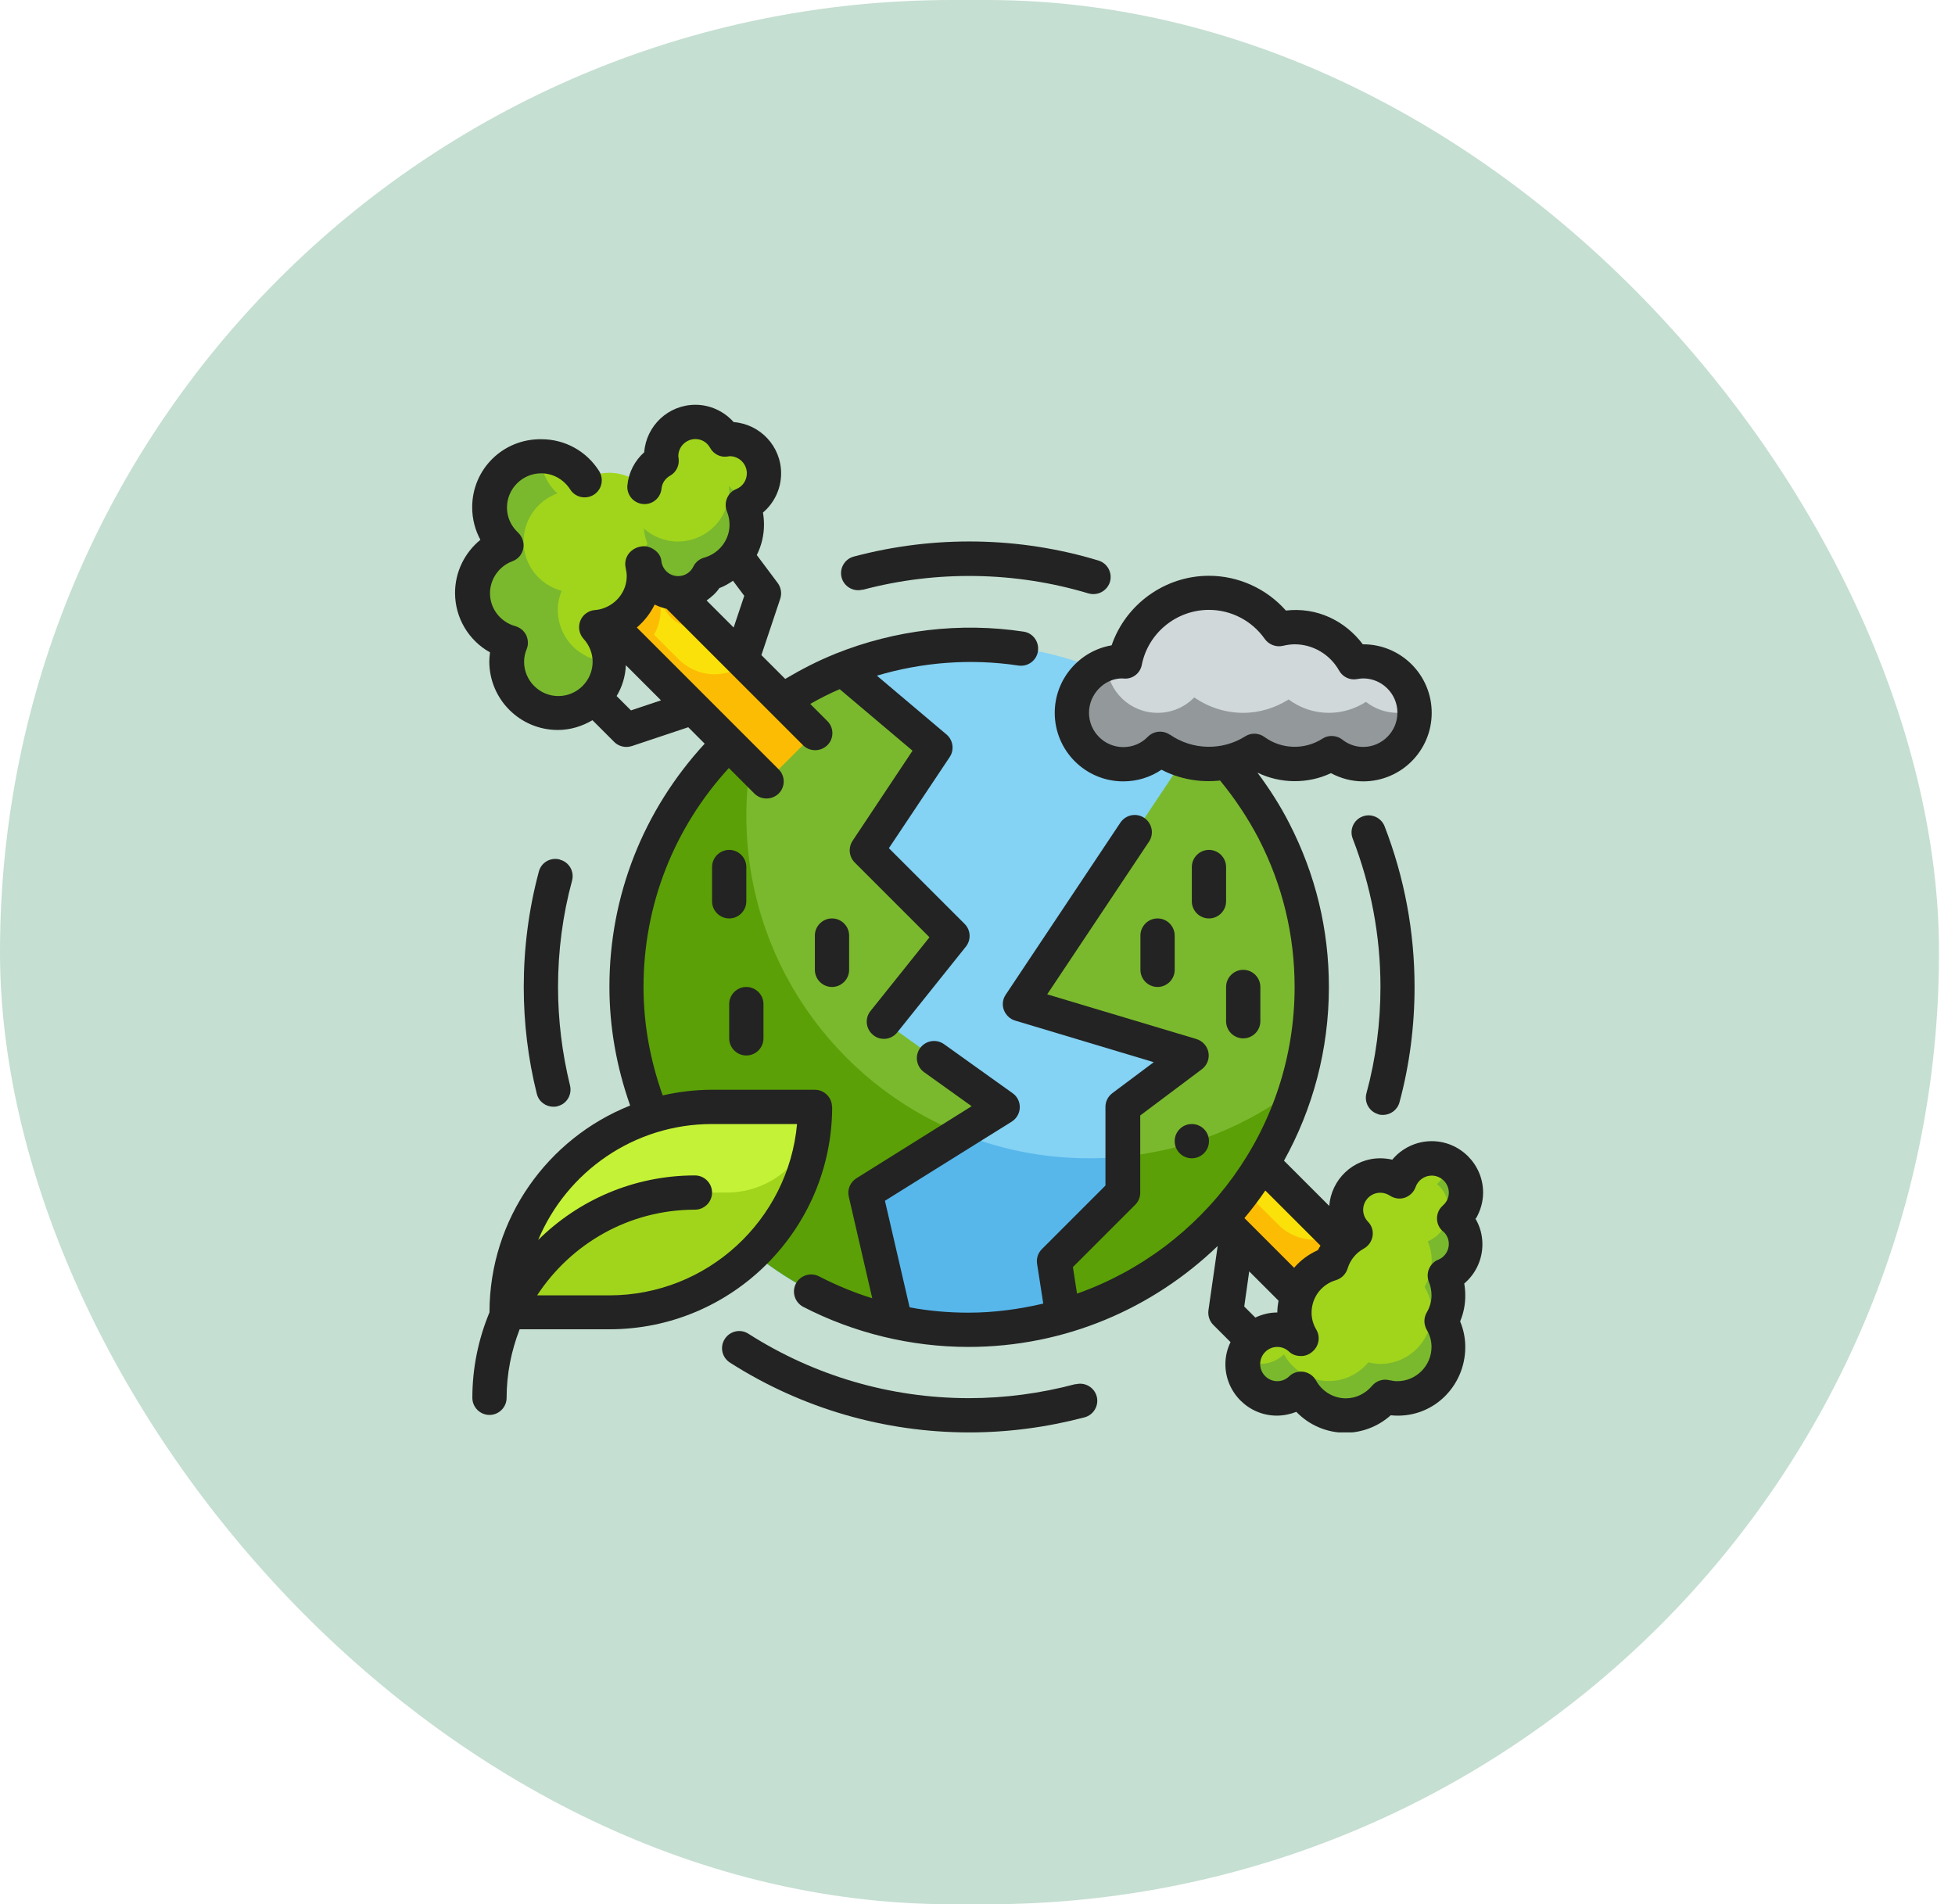
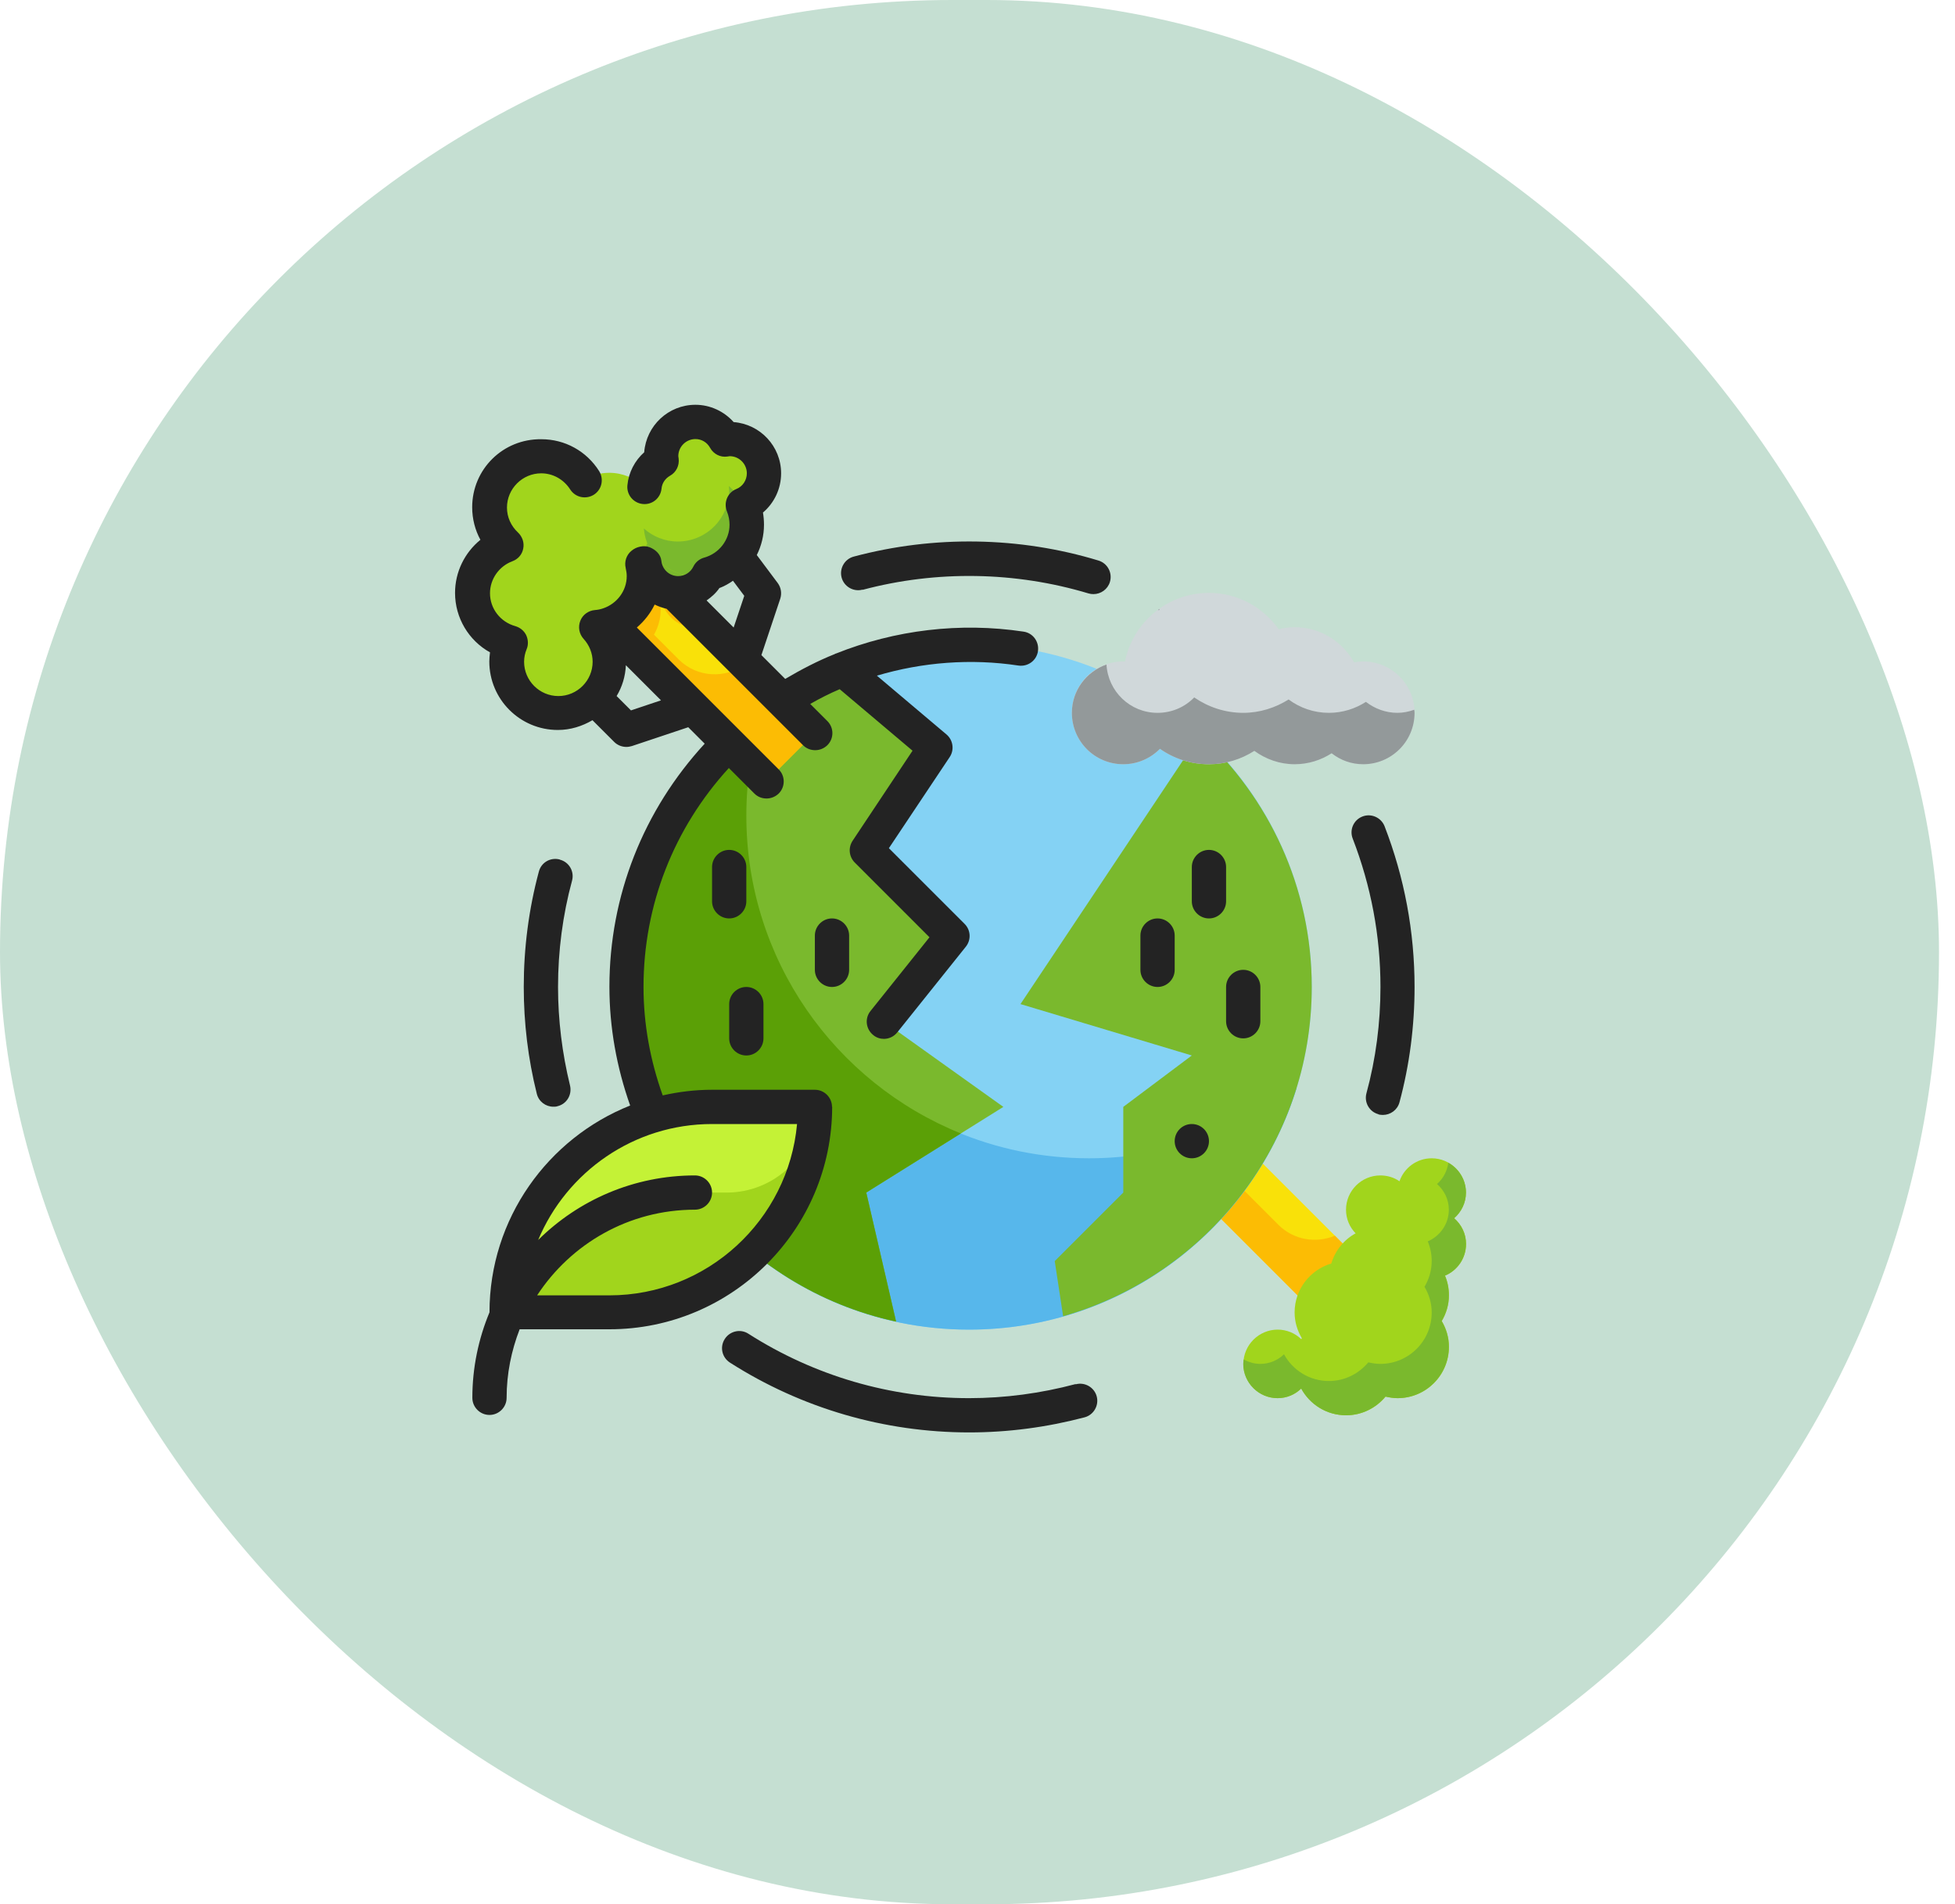
<svg xmlns="http://www.w3.org/2000/svg" width="116" height="113" viewBox="0 0 116 113" fill="none">
  <rect width="115.052" height="113" rx="56.5" fill="#C5DFD2" />
  <g clip-path="url(#clip0_337_46021)">
    <path d="M71.418 65.54L68.543 68.415L80.045 79.918L82.921 77.042L71.418 65.54Z" fill="#F9E109" />
    <path d="M79.196 73.329C78.088 73.796 76.756 73.583 75.851 72.678L70.066 66.893L68.541 68.418L80.04 79.917L82.917 77.04L79.196 73.319V73.329Z" fill="#FCBC04" />
    <path d="M86.281 72.292C86.708 71.916 86.983 71.377 86.983 70.767C86.983 69.648 86.068 68.733 84.95 68.733C84.065 68.733 83.313 69.303 83.038 70.096C82.713 69.872 82.326 69.75 81.9 69.75C80.781 69.75 79.866 70.665 79.866 71.783C79.866 72.332 80.08 72.82 80.436 73.186C79.744 73.563 79.226 74.203 78.992 74.976C77.741 75.352 76.816 76.501 76.816 77.883C76.816 78.443 76.979 78.961 77.243 79.408C77.233 79.429 77.223 79.449 77.213 79.469C76.847 79.114 76.349 78.9 75.81 78.9C74.691 78.9 73.776 79.815 73.776 80.933C73.776 82.052 74.691 82.967 75.81 82.967C76.359 82.967 76.847 82.753 77.213 82.397C77.731 83.343 78.717 83.983 79.876 83.983C80.822 83.983 81.656 83.546 82.215 82.875C82.448 82.926 82.682 82.967 82.926 82.967C84.614 82.967 85.976 81.604 85.976 79.917C85.976 79.358 85.814 78.839 85.549 78.392C85.814 77.944 85.976 77.426 85.976 76.867C85.976 76.45 85.895 76.053 85.743 75.698C86.475 75.393 86.993 74.671 86.993 73.817C86.993 73.207 86.719 72.668 86.291 72.292H86.281Z" fill="#A1D51C" />
    <path d="M86.983 70.767C86.983 70.004 86.556 69.343 85.936 68.998C85.865 69.496 85.631 69.943 85.265 70.258C85.692 70.635 85.967 71.173 85.967 71.783C85.967 72.627 85.448 73.349 84.716 73.664C84.869 74.03 84.95 74.416 84.95 74.833C84.95 75.392 84.787 75.911 84.523 76.358C84.787 76.806 84.95 77.324 84.95 77.883C84.95 79.571 83.588 80.933 81.9 80.933C81.656 80.933 81.412 80.893 81.188 80.842C80.629 81.513 79.795 81.95 78.85 81.95C77.701 81.95 76.705 81.309 76.186 80.364C75.82 80.72 75.322 80.933 74.783 80.933C74.417 80.933 74.092 80.832 73.797 80.669C73.787 80.76 73.767 80.842 73.767 80.933C73.767 82.052 74.682 82.967 75.8 82.967C76.349 82.967 76.837 82.753 77.203 82.397C77.721 83.343 78.708 83.983 79.867 83.983C80.812 83.983 81.646 83.546 82.205 82.875C82.439 82.926 82.673 82.967 82.917 82.967C84.604 82.967 85.967 81.604 85.967 79.917C85.967 79.358 85.804 78.839 85.54 78.392C85.804 77.944 85.967 77.426 85.967 76.867C85.967 76.45 85.885 76.053 85.733 75.698C86.465 75.392 86.983 74.671 86.983 73.817C86.983 73.207 86.709 72.668 86.282 72.292C86.709 71.915 86.983 71.377 86.983 70.767Z" fill="#7AB92D" />
    <path d="M57.5 78.9C68.73 78.9 77.834 69.796 77.834 58.567C77.834 47.337 68.73 38.233 57.5 38.233C46.27 38.233 37.167 47.337 37.167 58.567C37.167 69.796 46.27 78.9 57.5 78.9Z" fill="#84D2F4" />
    <path d="M64.617 68.733C53.383 68.733 44.284 59.634 44.284 48.4C44.284 46.316 44.599 44.313 45.178 42.412C40.319 46.123 37.167 51.968 37.167 58.567C37.167 69.801 46.266 78.9 57.5 78.9C66.65 78.9 74.377 72.861 76.939 64.555C73.523 67.168 69.253 68.733 64.617 68.733Z" fill="#57B7EB" />
    <path d="M71.215 43.591L60.55 59.583L70.716 62.633L66.65 65.683V70.767L62.583 74.833L63.081 78.107C71.591 75.677 77.833 67.859 77.833 58.567C77.833 52.629 75.271 47.302 71.215 43.591Z" fill="#7AB92D" />
    <path d="M37.167 58.567C37.167 68.306 44.019 76.44 53.169 78.422L51.4 70.767L59.534 65.683L52.417 60.6L56.484 55.517L51.4 50.433L55.467 44.333L49.967 39.687C42.464 42.686 37.167 49.996 37.167 58.567Z" fill="#7AB92D" />
-     <path d="M76.928 64.575C74.905 71.112 69.679 76.226 63.081 78.107L62.583 74.833L66.65 70.767V68.632C70.493 68.245 74.02 66.802 76.928 64.575Z" fill="#5BA006" />
    <path d="M51.4 70.767L53.169 78.422C44.019 76.44 37.167 68.306 37.167 58.567C37.167 51.958 40.319 46.112 45.188 42.402C44.599 44.303 44.284 46.316 44.284 48.4C44.284 56.94 49.55 64.25 57.012 67.259L51.4 70.767Z" fill="#5BA006" />
    <path d="M36.846 31.987L33.971 34.862L45.473 46.365L48.349 43.489L36.846 31.987Z" fill="#F9E109" />
    <path d="M44.253 39.392C43.053 40.297 41.356 40.216 40.268 39.128L38.804 37.664C39.048 37.227 39.2 36.729 39.2 36.2C39.2 35.956 39.16 35.712 39.109 35.488C39.149 35.458 39.19 35.427 39.221 35.397C39.322 36.424 40.176 37.227 41.234 37.227C41.488 37.227 41.711 37.166 41.935 37.085L36.852 32.001L33.975 34.878L45.473 46.377L48.35 43.5L44.253 39.403V39.392Z" fill="#FCBC04" />
    <path d="M45.3 28.067C45.3 26.948 44.385 26.033 43.267 26.033C43.175 26.033 43.084 26.054 43.002 26.064C42.657 25.444 41.996 25.017 41.233 25.017C40.115 25.017 39.2 25.932 39.2 27.05C39.2 27.142 39.22 27.233 39.23 27.314C38.671 27.63 38.275 28.199 38.204 28.87C37.665 28.372 36.943 28.056 36.15 28.056C35.601 28.056 35.103 28.209 34.655 28.463C34.117 27.609 33.171 27.04 32.083 27.04C30.396 27.04 29.033 28.402 29.033 30.09C29.033 30.974 29.42 31.767 30.019 32.316C28.85 32.743 28.017 33.852 28.017 35.173C28.017 36.586 28.972 37.755 30.274 38.101C30.131 38.457 30.05 38.833 30.05 39.24C30.05 40.928 31.412 42.29 33.1 42.29C34.788 42.29 36.15 40.928 36.15 39.24C36.15 38.447 35.835 37.725 35.337 37.186C36.923 37.074 38.183 35.773 38.183 34.157C38.183 33.913 38.143 33.669 38.092 33.445C38.132 33.414 38.173 33.384 38.204 33.353C38.305 34.38 39.159 35.183 40.217 35.183C41.02 35.183 41.701 34.716 42.036 34.045C43.328 33.689 44.283 32.52 44.283 31.117C44.283 30.7 44.202 30.303 44.049 29.948C44.781 29.642 45.3 28.921 45.3 28.067Z" fill="#A1D51C" />
-     <path d="M33.1 36.2C33.1 35.793 33.181 35.417 33.324 35.061C32.022 34.706 31.067 33.536 31.067 32.133C31.067 30.822 31.9 29.714 33.069 29.276C32.47 28.717 32.083 27.934 32.083 27.05C30.396 27.05 29.033 28.412 29.033 30.1C29.033 30.985 29.42 31.777 30.019 32.327C28.85 32.754 28.017 33.862 28.017 35.183C28.017 36.596 28.972 37.766 30.274 38.111C30.131 38.467 30.05 38.843 30.05 39.25C30.05 40.938 31.412 42.3 33.1 42.3C34.788 42.3 36.15 40.938 36.15 39.25C34.462 39.25 33.1 37.888 33.1 36.2Z" fill="#7AB92D" />
    <path d="M41.234 34.167C39.953 34.167 38.855 33.374 38.407 32.245C38.275 32.52 38.184 32.825 38.184 33.15C38.184 34.268 39.099 35.183 40.217 35.183C41.02 35.183 41.701 34.716 42.037 34.045C41.783 34.116 41.518 34.167 41.234 34.167Z" fill="#7AB92D" />
    <path d="M43.246 28.839C43.246 28.921 43.266 29.002 43.266 29.083C43.266 30.771 41.904 32.133 40.216 32.133C39.444 32.133 38.742 31.838 38.203 31.361C38.325 32.926 39.627 34.167 41.233 34.167C42.92 34.167 44.283 32.804 44.283 31.117C44.283 30.202 43.876 29.398 43.246 28.839Z" fill="#7AB92D" />
    <path d="M80.883 39.25C80.7 39.25 80.527 39.27 80.344 39.301C79.643 38.06 78.331 37.217 76.816 37.217C76.491 37.217 76.176 37.267 75.871 37.339C74.946 36.037 73.441 35.183 71.733 35.183C69.273 35.183 67.219 36.932 66.751 39.26C66.721 39.26 66.68 39.25 66.65 39.25C64.962 39.25 63.6 40.612 63.6 42.3C63.6 43.988 64.962 45.35 66.65 45.35C67.504 45.35 68.276 44.994 68.825 44.435C69.649 45.014 70.645 45.35 71.733 45.35C72.729 45.35 73.644 45.055 74.427 44.557C75.098 45.045 75.922 45.35 76.816 45.35C77.63 45.35 78.382 45.106 79.012 44.699C79.531 45.106 80.171 45.35 80.883 45.35C82.571 45.35 83.933 43.988 83.933 42.3C83.933 40.612 82.571 39.25 80.883 39.25Z" fill="#D0D8DA" />
    <path d="M42.25 65.683H48.35C48.35 72.414 42.88 77.883 36.15 77.883H30.05C30.05 71.153 35.52 65.683 42.25 65.683Z" fill="#A1D51C" />
    <path d="M41.233 70.767H43.124C45.93 70.767 48.33 68.55 48.35 65.734V65.683H42.25C35.509 65.683 30.05 71.143 30.05 77.883H30.151C32.083 73.684 36.312 70.767 41.233 70.767Z" fill="#C4F236" />
    <path d="M68.805 36.129C68.805 36.129 68.734 36.18 68.703 36.2C68.734 36.2 68.754 36.2 68.784 36.2C68.784 36.169 68.805 36.149 68.805 36.119V36.129Z" fill="#93999A" />
    <path d="M82.916 42.3C82.205 42.3 81.564 42.046 81.046 41.649C80.415 42.056 79.663 42.3 78.85 42.3C77.955 42.3 77.131 42.005 76.46 41.507C75.678 41.995 74.763 42.3 73.766 42.3C72.689 42.3 71.682 41.954 70.859 41.385C70.31 41.954 69.537 42.3 68.683 42.3C67.056 42.3 65.745 41.029 65.653 39.433C64.464 39.85 63.6 40.968 63.6 42.3C63.6 43.988 64.962 45.35 66.65 45.35C67.504 45.35 68.276 44.994 68.825 44.435C69.649 45.014 70.645 45.35 71.733 45.35C72.729 45.35 73.644 45.055 74.427 44.557C75.098 45.045 75.922 45.35 76.816 45.35C77.63 45.35 78.382 45.106 79.012 44.699C79.531 45.106 80.171 45.35 80.883 45.35C82.571 45.35 83.933 43.988 83.933 42.3C83.933 42.239 83.923 42.178 83.913 42.117C83.597 42.229 83.262 42.3 82.916 42.3Z" fill="#93999A" />
-     <path d="M87.583 72.292C87.847 71.834 88 71.305 88 70.767C88 69.089 86.627 67.717 84.95 67.717C84.035 67.717 83.181 68.133 82.611 68.815C82.377 68.764 82.144 68.733 81.9 68.733C80.293 68.733 78.992 69.984 78.87 71.56L76.186 68.876C77.884 65.816 78.85 62.308 78.85 58.567C78.85 55.151 78.057 51.887 76.501 48.858C75.962 47.8 75.322 46.804 74.61 45.848C75.972 46.509 77.599 46.529 78.972 45.879C79.561 46.194 80.212 46.367 80.883 46.367C83.13 46.367 84.95 44.547 84.95 42.3C84.95 40.053 83.13 38.233 80.883 38.233H80.863C79.805 36.83 78.138 36.017 76.298 36.23C75.149 34.929 73.482 34.167 71.733 34.167C69.11 34.167 66.792 35.864 65.958 38.294C64.047 38.62 62.583 40.297 62.583 42.3C62.583 44.547 64.403 46.367 66.65 46.367C67.473 46.367 68.256 46.123 68.917 45.675C69.984 46.234 71.204 46.448 72.394 46.316C73.278 47.394 74.051 48.553 74.692 49.783C76.094 52.517 76.816 55.476 76.816 58.567C76.816 66.964 71.418 74.112 63.905 76.765L63.661 75.189L67.361 71.489C67.555 71.295 67.656 71.041 67.656 70.767V66.192L71.316 63.447C71.621 63.213 71.774 62.837 71.703 62.45C71.631 62.074 71.357 61.769 70.991 61.657L62.136 59.004L68.175 49.945C68.49 49.478 68.358 48.847 67.89 48.532C67.422 48.217 66.792 48.349 66.477 48.817L59.675 59.024C59.492 59.288 59.452 59.634 59.563 59.929C59.675 60.224 59.919 60.468 60.224 60.559L68.459 63.03L65.999 64.87C65.745 65.063 65.592 65.358 65.592 65.683V70.35L61.821 74.122C61.587 74.356 61.485 74.671 61.536 74.996L61.902 77.355C60.468 77.69 58.994 77.894 57.459 77.894C56.28 77.894 55.111 77.792 53.972 77.578L52.508 71.255L60.031 66.558C60.316 66.375 60.499 66.07 60.509 65.724C60.519 65.378 60.356 65.063 60.082 64.87L56.015 61.962C55.558 61.637 54.928 61.739 54.592 62.196C54.267 62.654 54.368 63.284 54.826 63.62L57.652 65.643L50.81 69.923C50.444 70.157 50.261 70.594 50.363 71.011L51.755 77.04C50.678 76.704 49.62 76.267 48.594 75.738C48.096 75.484 47.486 75.677 47.221 76.175C46.967 76.674 47.16 77.284 47.658 77.548C50.668 79.103 54.053 79.927 57.459 79.927C63.203 79.927 68.409 77.639 72.251 73.939L71.703 77.751C71.662 78.066 71.763 78.392 71.987 78.615L73.014 79.642C72.821 80.039 72.709 80.476 72.709 80.954C72.709 82.631 74.082 84.004 75.759 84.004C76.156 84.004 76.552 83.922 76.918 83.78C77.67 84.563 78.718 85.02 79.826 85.02C80.822 85.02 81.778 84.644 82.52 83.983C84.96 84.237 86.942 82.296 86.942 79.937C86.942 79.408 86.841 78.9 86.637 78.412C86.841 77.924 86.942 77.416 86.942 76.887C86.942 76.643 86.922 76.399 86.881 76.165C87.552 75.596 87.959 74.752 87.959 73.837C87.959 73.298 87.817 72.769 87.542 72.312L87.583 72.292ZM69.415 43.601C69.008 43.317 68.449 43.367 68.103 43.723C67.717 44.12 67.199 44.333 66.65 44.333C65.531 44.333 64.616 43.418 64.616 42.3C64.616 41.182 65.531 40.267 66.558 40.257C66.589 40.257 66.67 40.267 66.711 40.267C67.219 40.297 67.656 39.941 67.748 39.453C68.124 37.562 69.801 36.19 71.733 36.19C73.044 36.19 74.285 36.83 75.047 37.918C75.291 38.254 75.708 38.416 76.115 38.325C76.379 38.264 76.613 38.233 76.816 38.233C77.904 38.233 78.921 38.833 79.46 39.799C79.673 40.175 80.1 40.379 80.527 40.297C80.639 40.277 80.761 40.257 80.883 40.257C82.001 40.257 82.916 41.172 82.916 42.29C82.916 43.408 82.001 44.323 80.883 44.323C80.324 44.323 79.897 44.089 79.643 43.886C79.46 43.744 79.236 43.672 79.012 43.672C78.819 43.672 78.626 43.723 78.463 43.835C77.416 44.506 76.044 44.476 75.027 43.733C74.692 43.489 74.234 43.469 73.888 43.693C72.506 44.567 70.727 44.506 69.415 43.591V43.601ZM78.352 73.918C78.301 74.01 78.24 74.091 78.199 74.183C77.65 74.427 77.172 74.782 76.786 75.23L73.838 72.281C74.275 71.763 74.692 71.214 75.078 70.645L78.352 73.918ZM74.488 78.188L73.827 77.528L74.122 75.443L75.861 77.182C75.82 77.416 75.79 77.65 75.79 77.883C75.322 77.883 74.885 77.995 74.478 78.188H74.488ZM85.611 73.054C85.743 73.166 85.966 73.42 85.966 73.817C85.966 74.223 85.722 74.6 85.336 74.752C85.082 74.854 84.889 75.057 84.787 75.301C84.685 75.555 84.685 75.83 84.787 76.084C84.889 76.338 84.939 76.592 84.939 76.867C84.939 77.212 84.848 77.558 84.655 77.883C84.472 78.198 84.472 78.585 84.655 78.91C84.848 79.236 84.939 79.571 84.939 79.927C84.939 81.045 84.025 81.96 82.906 81.96C82.764 81.96 82.611 81.94 82.428 81.899C82.052 81.808 81.656 81.94 81.412 82.235C81.015 82.702 80.456 82.977 79.856 82.977C79.124 82.977 78.443 82.57 78.087 81.919C77.935 81.645 77.66 81.452 77.345 81.401C77.294 81.401 77.243 81.391 77.192 81.391C76.928 81.391 76.674 81.493 76.491 81.675C76.298 81.859 76.054 81.96 75.79 81.96C75.23 81.96 74.773 81.503 74.773 80.944C74.773 80.384 75.23 79.927 75.79 79.927C76.054 79.927 76.298 80.028 76.491 80.212C76.715 80.425 77.04 80.496 77.355 80.456C77.66 80.415 77.955 80.191 78.108 79.927C78.29 79.612 78.29 79.225 78.108 78.91C77.914 78.585 77.823 78.249 77.823 77.894C77.823 76.999 78.402 76.216 79.277 75.962C79.602 75.86 79.856 75.606 79.958 75.281C80.11 74.772 80.456 74.345 80.924 74.091C81.198 73.939 81.391 73.664 81.442 73.349C81.493 73.034 81.391 72.719 81.168 72.495C80.985 72.302 80.883 72.058 80.883 71.793C80.883 71.234 81.341 70.777 81.9 70.777C82.103 70.777 82.296 70.838 82.469 70.95C82.733 71.123 83.059 71.173 83.353 71.072C83.648 70.97 83.892 70.736 83.994 70.441C84.136 70.035 84.523 69.76 84.95 69.76C85.509 69.76 85.966 70.218 85.966 70.777C85.966 71.173 85.743 71.417 85.611 71.539C85.387 71.733 85.265 72.007 85.265 72.302C85.265 72.597 85.387 72.871 85.611 73.064V73.054Z" fill="#232323" />
    <path d="M63.814 82.133C61.75 82.682 59.625 82.967 57.5 82.967C52.844 82.967 48.32 81.645 44.406 79.144C43.938 78.839 43.307 78.981 43.002 79.459C42.697 79.937 42.84 80.557 43.318 80.862C47.557 83.567 52.468 85 57.51 85C59.818 85 62.116 84.695 64.353 84.105C64.891 83.963 65.217 83.404 65.074 82.865C64.932 82.326 64.373 82.001 63.834 82.143L63.814 82.133Z" fill="#232323" />
    <path d="M33.212 51.003C32.663 50.86 32.114 51.175 31.972 51.724C31.372 53.961 31.077 56.259 31.077 58.567C31.077 60.691 31.331 62.826 31.85 64.9C31.962 65.368 32.379 65.673 32.836 65.673C32.917 65.673 32.999 65.673 33.08 65.643C33.629 65.51 33.954 64.961 33.822 64.412C33.355 62.501 33.111 60.529 33.111 58.567C33.111 56.442 33.385 54.307 33.944 52.253C34.087 51.714 33.771 51.155 33.222 51.013L33.212 51.003Z" fill="#232323" />
    <path d="M51.186 35C55.578 33.831 60.255 33.913 64.586 35.214C64.688 35.244 64.779 35.255 64.881 35.255C65.318 35.255 65.725 34.97 65.857 34.533C66.019 33.994 65.715 33.425 65.176 33.262C60.489 31.838 55.416 31.757 50.658 33.028C50.119 33.17 49.794 33.73 49.936 34.268C50.078 34.807 50.637 35.133 51.176 34.99L51.186 35Z" fill="#232323" />
    <path d="M81.788 66.131C81.88 66.151 81.961 66.161 82.053 66.161C82.5 66.161 82.917 65.866 83.039 65.409C83.639 63.182 83.933 60.874 83.933 58.567C83.933 55.293 83.334 52.08 82.154 49.03C81.951 48.512 81.361 48.248 80.843 48.451C80.314 48.654 80.06 49.244 80.263 49.762C81.351 52.578 81.91 55.537 81.91 58.567C81.91 60.702 81.636 62.827 81.077 64.88C80.934 65.419 81.249 65.978 81.799 66.121L81.788 66.131Z" fill="#232323" />
    <path d="M67.667 55.517V57.55C67.667 58.109 68.124 58.567 68.684 58.567C69.243 58.567 69.7 58.109 69.7 57.55V55.517C69.7 54.958 69.243 54.5 68.684 54.5C68.124 54.5 67.667 54.958 67.667 55.517Z" fill="#232323" />
    <path d="M72.75 60.6C72.75 61.159 73.207 61.617 73.767 61.617C74.326 61.617 74.783 61.159 74.783 60.6V58.567C74.783 58.008 74.326 57.55 73.767 57.55C73.207 57.55 72.75 58.008 72.75 58.567V60.6Z" fill="#232323" />
    <path d="M71.734 50.433C71.174 50.433 70.717 50.891 70.717 51.45V53.483C70.717 54.042 71.174 54.5 71.734 54.5C72.293 54.5 72.75 54.042 72.75 53.483V51.45C72.75 50.891 72.293 50.433 71.734 50.433Z" fill="#232323" />
    <path d="M44.283 62.633C44.842 62.633 45.3 62.176 45.3 61.617V59.583C45.3 59.024 44.842 58.567 44.283 58.567C43.724 58.567 43.267 59.024 43.267 59.583V61.617C43.267 62.176 43.724 62.633 44.283 62.633Z" fill="#232323" />
    <path d="M48.35 55.517V57.55C48.35 58.109 48.807 58.567 49.366 58.567C49.925 58.567 50.383 58.109 50.383 57.55V55.517C50.383 54.958 49.925 54.5 49.366 54.5C48.807 54.5 48.35 54.958 48.35 55.517Z" fill="#232323" />
    <path d="M44.283 53.483V51.45C44.283 50.891 43.826 50.433 43.267 50.433C42.708 50.433 42.25 50.891 42.25 51.45V53.483C42.25 54.042 42.708 54.5 43.267 54.5C43.826 54.5 44.283 54.042 44.283 53.483Z" fill="#232323" />
    <path d="M70.717 68.733C71.278 68.733 71.734 68.278 71.734 67.717C71.734 67.155 71.278 66.7 70.717 66.7C70.155 66.7 69.7 67.155 69.7 67.717C69.7 68.278 70.155 68.733 70.717 68.733Z" fill="#232323" />
    <path d="M49.367 65.683C49.367 65.124 48.909 64.667 48.35 64.667H42.25C41.243 64.667 40.257 64.789 39.322 65.002C38.58 62.928 38.183 60.763 38.183 58.567C38.183 53.707 39.983 49.142 43.246 45.574L44.761 47.089C44.965 47.292 45.219 47.383 45.483 47.383C45.747 47.383 46.002 47.282 46.205 47.089C46.601 46.692 46.601 46.051 46.205 45.655L37.787 37.237C38.224 36.861 38.59 36.403 38.844 35.875C39.068 35.986 39.312 36.068 39.556 36.129L47.648 44.221C47.852 44.425 48.106 44.516 48.37 44.516C48.635 44.516 48.889 44.415 49.092 44.221C49.489 43.825 49.489 43.184 49.092 42.788L48.075 41.771C48.645 41.446 49.224 41.151 49.824 40.897L54.145 44.547L50.587 49.895C50.322 50.301 50.373 50.83 50.709 51.175L55.151 55.618L51.654 59.99C51.298 60.427 51.37 61.068 51.817 61.423C52 61.576 52.224 61.647 52.447 61.647C52.742 61.647 53.037 61.515 53.24 61.261L57.307 56.178C57.632 55.771 57.602 55.191 57.236 54.825L52.742 50.332L56.351 44.923C56.636 44.496 56.554 43.916 56.158 43.581L52.03 40.094C54.735 39.291 57.612 39.067 60.428 39.494C60.987 39.575 61.506 39.199 61.587 38.64C61.668 38.081 61.292 37.562 60.733 37.481C56.961 36.912 53.108 37.379 49.6 38.782C49.58 38.782 49.55 38.792 49.529 38.813C48.513 39.219 47.537 39.728 46.591 40.287L45.178 38.874L46.296 35.529C46.398 35.214 46.347 34.868 46.144 34.594L44.904 32.937C45.178 32.388 45.331 31.777 45.331 31.137C45.331 30.893 45.31 30.649 45.27 30.415C45.941 29.846 46.347 29.002 46.347 28.087C46.347 26.481 45.107 25.169 43.531 25.047C42.962 24.407 42.138 24.02 41.264 24.02C39.657 24.02 38.346 25.261 38.224 26.837C37.665 27.335 37.299 28.036 37.228 28.788C37.167 29.348 37.573 29.846 38.133 29.907C38.702 29.968 39.19 29.561 39.251 29.002C39.281 28.666 39.474 28.392 39.759 28.229C40.125 28.026 40.318 27.619 40.267 27.213C40.267 27.213 40.247 27.081 40.247 27.07C40.247 26.511 40.705 26.054 41.264 26.054C41.63 26.054 41.955 26.247 42.138 26.582C42.342 26.948 42.748 27.152 43.155 27.091C43.155 27.091 43.287 27.07 43.297 27.07C43.856 27.07 44.314 27.528 44.314 28.087C44.314 28.494 44.07 28.87 43.684 29.022C43.429 29.124 43.236 29.327 43.135 29.571C43.033 29.826 43.033 30.1 43.135 30.354C43.236 30.608 43.287 30.863 43.287 31.137C43.287 32.042 42.667 32.845 41.782 33.089C41.498 33.17 41.264 33.364 41.142 33.618C40.969 33.974 40.623 34.187 40.237 34.187C39.718 34.187 39.291 33.791 39.241 33.272C39.2 32.896 38.905 32.621 38.559 32.479C38.214 32.337 37.756 32.438 37.472 32.682C37.167 32.926 37.035 33.333 37.126 33.709C37.167 33.892 37.187 34.045 37.187 34.187C37.187 35.072 36.597 35.824 35.794 36.098C35.784 36.098 35.774 36.098 35.764 36.108C35.611 36.159 35.459 36.19 35.306 36.2C34.92 36.23 34.574 36.474 34.432 36.84C34.289 37.206 34.361 37.613 34.625 37.908C34.971 38.284 35.164 38.772 35.164 39.27C35.164 40.389 34.249 41.304 33.13 41.304C32.012 41.304 31.097 40.389 31.097 39.27C31.097 39.016 31.148 38.762 31.25 38.518C31.361 38.254 31.341 37.949 31.219 37.684C31.087 37.42 30.853 37.237 30.579 37.156C29.694 36.912 29.074 36.119 29.074 35.204C29.074 34.36 29.613 33.597 30.406 33.303C30.741 33.181 30.985 32.896 31.046 32.55C31.117 32.205 30.995 31.849 30.741 31.605C30.314 31.208 30.081 30.68 30.081 30.12C30.081 29.002 30.995 28.087 32.114 28.087C32.805 28.087 33.446 28.443 33.832 29.043C34.137 29.52 34.757 29.653 35.235 29.358C35.713 29.053 35.845 28.433 35.55 27.955C34.798 26.765 33.517 26.064 32.124 26.064C29.837 26.033 28.017 27.853 28.017 30.1C28.017 30.791 28.189 31.452 28.505 32.032C27.569 32.794 27 33.943 27 35.183C27 36.668 27.813 38.01 29.074 38.711C29.054 38.894 29.033 39.067 29.033 39.25C29.033 41.497 30.853 43.317 33.1 43.317C33.852 43.317 34.544 43.093 35.154 42.737L36.445 44.028C36.638 44.221 36.902 44.323 37.167 44.323C37.279 44.323 37.38 44.303 37.492 44.272L40.837 43.154L41.813 44.13C38.173 48.085 36.16 53.158 36.16 58.556C36.16 60.966 36.587 63.325 37.39 65.602C32.51 67.544 29.044 72.312 29.044 77.873C28.393 79.439 28.027 81.157 28.027 82.946C28.027 83.505 28.484 83.963 29.044 83.963C29.603 83.963 30.06 83.505 30.06 82.946C30.06 81.513 30.345 80.14 30.833 78.88H36.16C43.45 78.88 49.377 72.953 49.377 65.663L49.367 65.683ZM42.708 34.889C42.992 34.777 43.246 34.634 43.49 34.462L44.161 35.356L43.531 37.237L41.925 35.631C42.219 35.427 42.494 35.183 42.697 34.878L42.708 34.889ZM37.441 42.158L36.587 41.304C36.913 40.765 37.106 40.145 37.136 39.474L39.22 41.558L37.431 42.158H37.441ZM41.233 69.75C37.614 69.75 34.32 71.214 31.931 73.583C33.618 69.547 37.604 66.7 42.25 66.7H47.293C46.774 72.393 41.975 76.867 36.15 76.867H31.87C33.873 73.806 37.319 71.783 41.233 71.783C41.792 71.783 42.25 71.326 42.25 70.767C42.25 70.207 41.792 69.75 41.233 69.75Z" fill="#232323" />
  </g>
  <defs>
    <clipPath id="clip0_337_46021">
      <rect width="61" height="61" fill="white" transform="translate(27 24)" />
    </clipPath>
  </defs>
</svg>